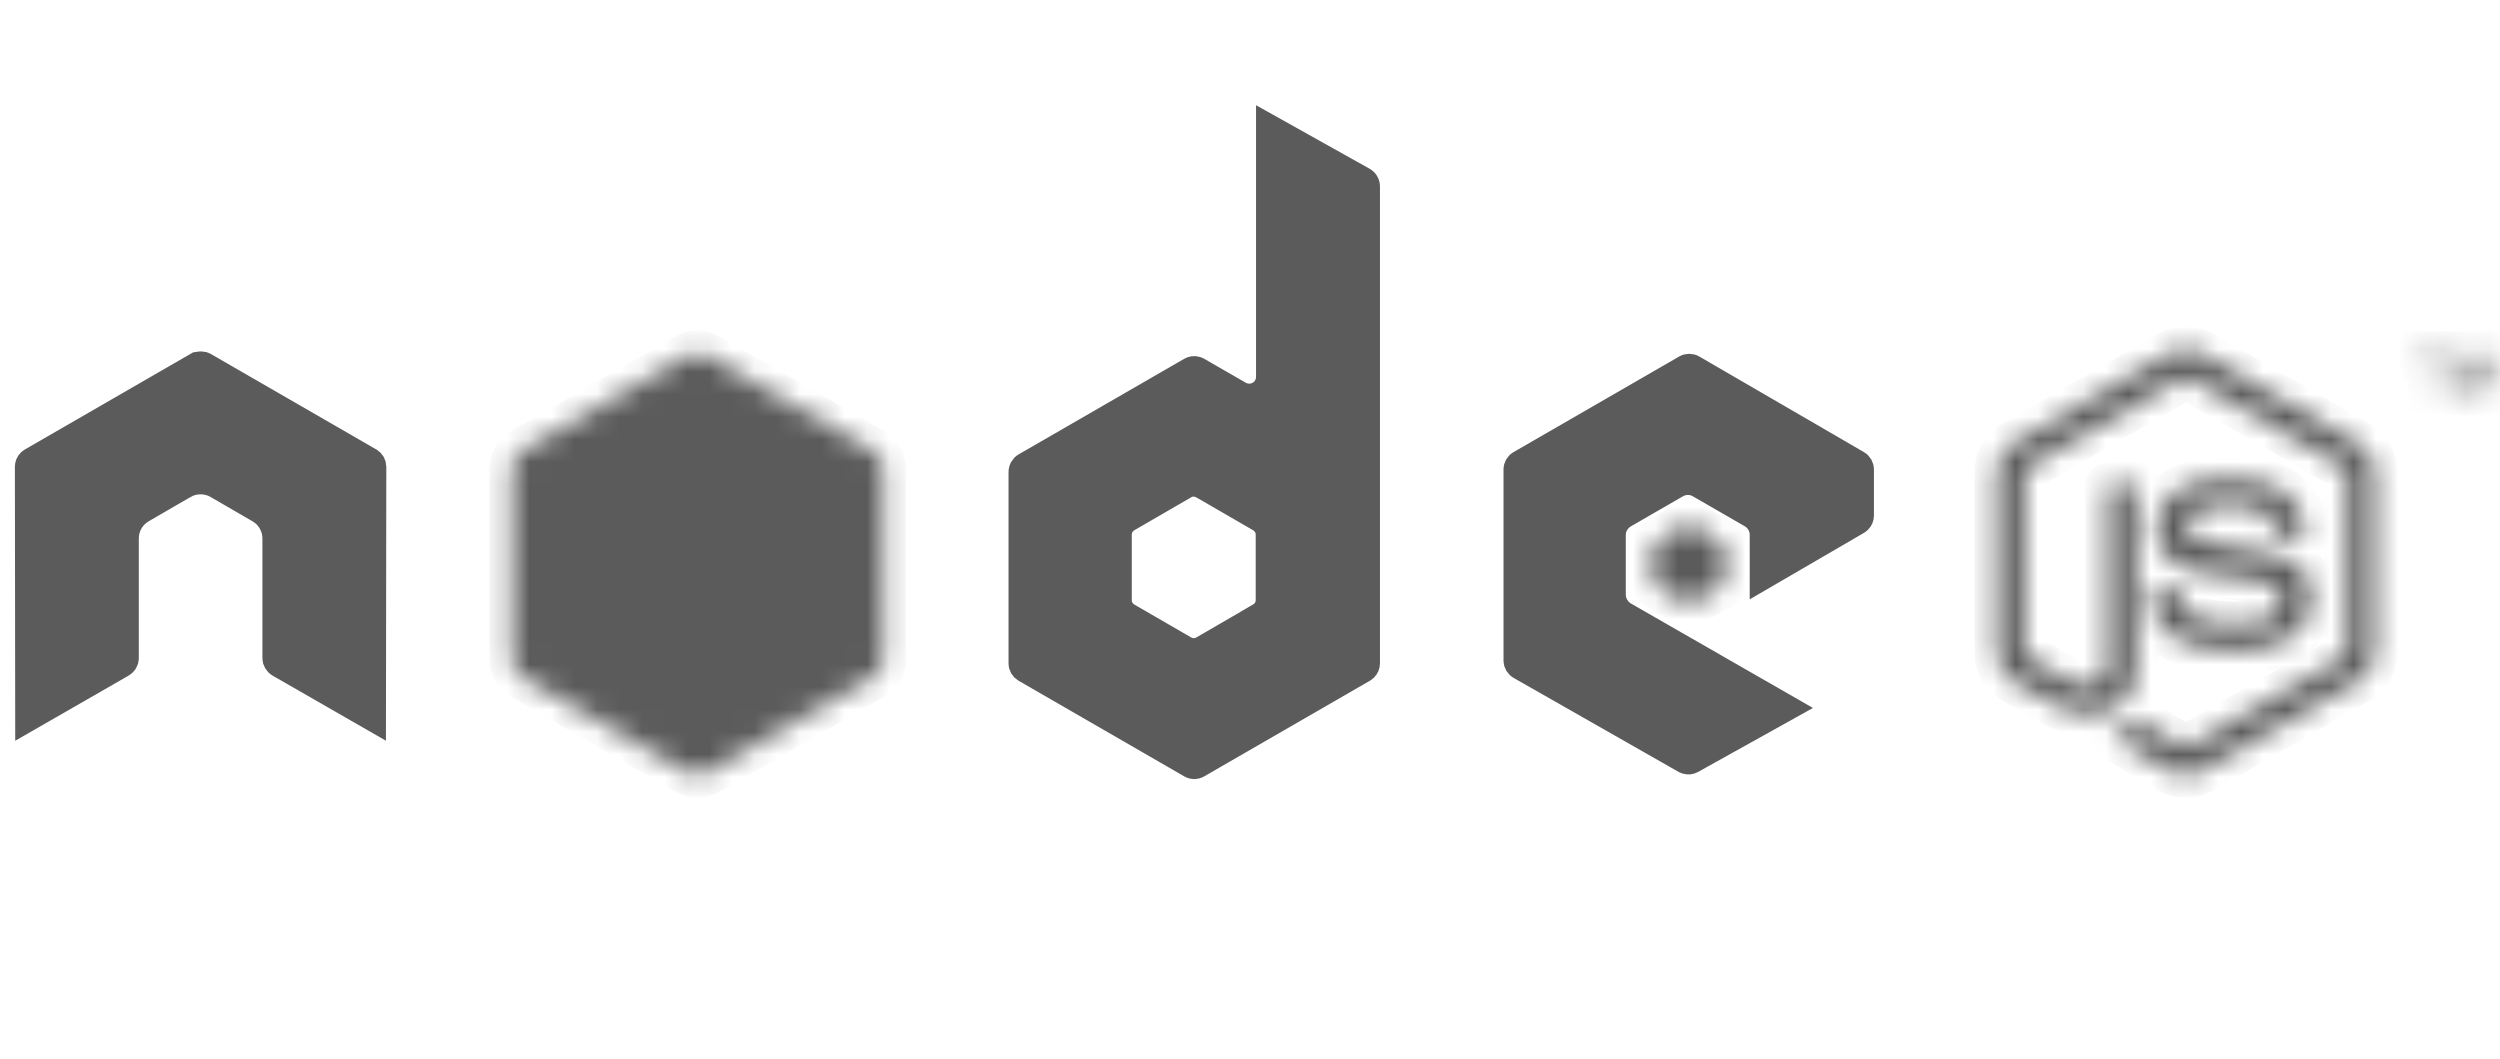
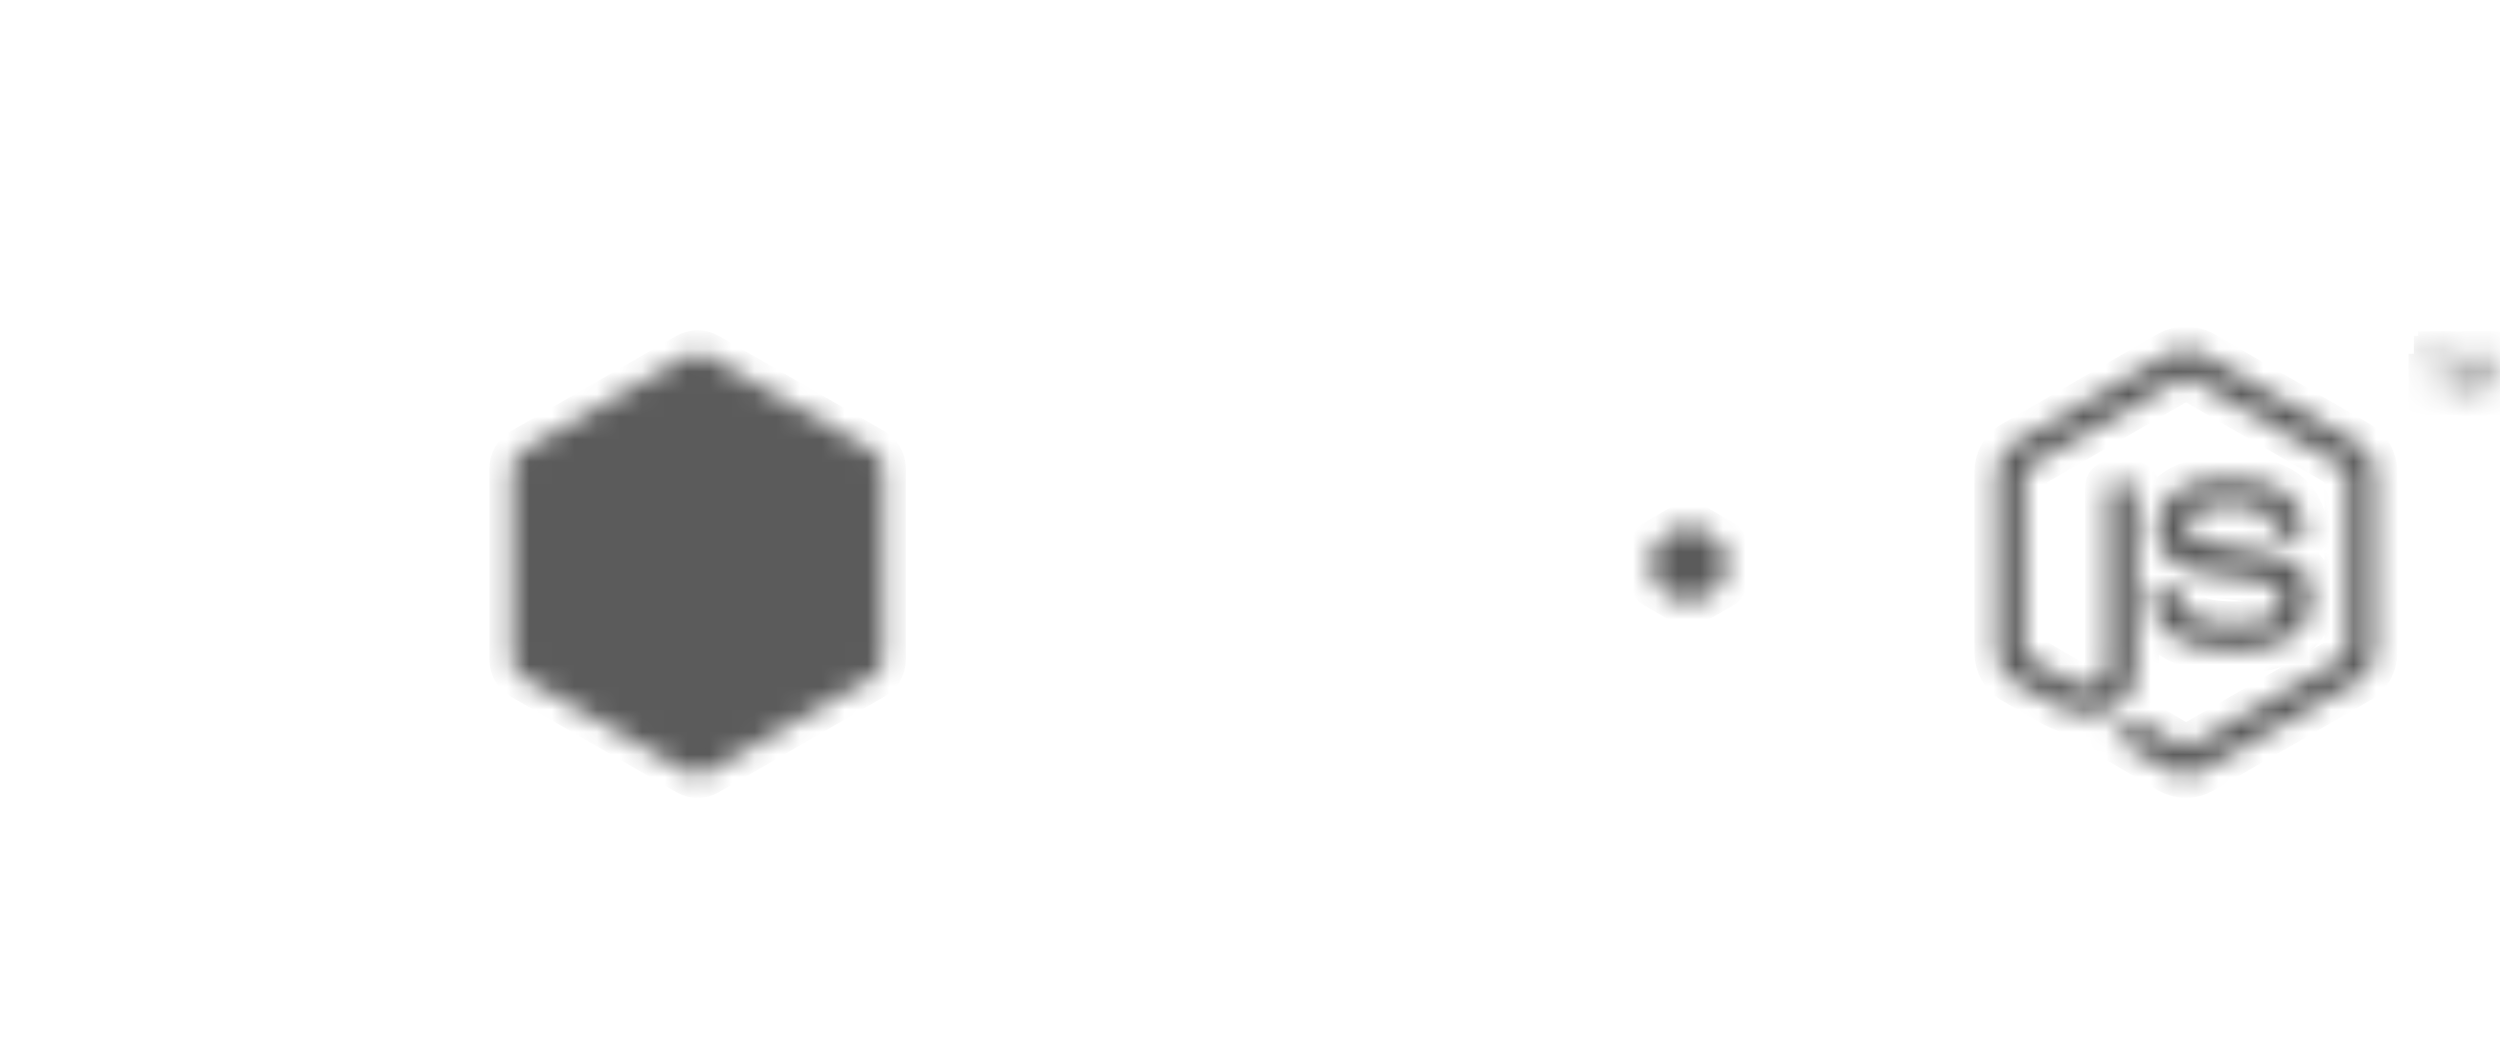
<svg xmlns="http://www.w3.org/2000/svg" width="111" height="47" viewBox="0 0 111 47" fill="none">
-   <path d="M60.569 7.93C60.69 7.998 60.77 8.132 60.77 8.274V29.456C60.77 29.56 60.728 29.656 60.657 29.727L60.576 29.79L53.217 34.038C53.096 34.108 52.952 34.108 52.831 34.038L45.472 29.79C45.352 29.72 45.279 29.595 45.279 29.456V20.96C45.279 20.811 45.359 20.676 45.471 20.611L52.831 16.363C52.922 16.311 53.026 16.298 53.123 16.324L53.217 16.363L55.06 17.424V17.425C55.311 17.57 55.62 17.571 55.871 17.425C56.136 17.271 56.268 16.998 56.268 16.727V5.524L60.569 7.93ZM75.001 16.209C75.072 16.209 75.136 16.225 75.194 16.259L82.509 20.507H82.51C82.63 20.577 82.703 20.704 82.703 20.842V22.892C82.703 22.995 82.662 23.092 82.59 23.164L82.509 23.227L78.187 25.741V23.747C78.187 23.452 78.05 23.177 77.82 23L77.715 22.931L75.414 21.604L75.413 21.602C75.158 21.456 74.851 21.437 74.583 21.548L74.471 21.604L72.171 22.931C71.906 23.083 71.685 23.38 71.685 23.747V26.402C71.685 26.75 71.886 27.072 72.173 27.235V27.234L79.48 31.427L75.142 33.842C75.061 33.887 74.961 33.899 74.862 33.871L74.763 33.83L67.461 29.67C67.329 29.595 67.256 29.465 67.256 29.338V20.842C67.256 20.703 67.329 20.577 67.449 20.508L74.809 16.26C74.87 16.225 74.934 16.209 75.001 16.209ZM16.698 32.13V32.131V32.13ZM8.939 16.105C9.029 16.11 9.069 16.124 9.096 16.14L9.099 16.142L16.459 20.39L16.46 20.391C16.58 20.459 16.651 20.582 16.652 20.724L16.637 32.025L12.357 29.567C12.22 29.484 12.151 29.353 12.151 29.234V23.909C12.15 23.477 11.95 23.072 11.611 22.811L11.456 22.709L9.599 21.633C9.38 21.504 9.136 21.448 8.906 21.448C8.667 21.448 8.431 21.507 8.214 21.633H8.213L6.355 22.71C5.923 22.958 5.663 23.415 5.663 23.909V29.234C5.663 29.354 5.593 29.486 5.449 29.571L1.175 32.026L1.161 20.724C1.161 20.619 1.202 20.522 1.273 20.451L1.354 20.39L8.714 16.142H8.715C8.745 16.124 8.786 16.11 8.874 16.105H8.939ZM52.494 21.731L50.118 23.108H50.117C49.925 23.221 49.751 23.444 49.751 23.732V26.653C49.751 26.941 49.923 27.164 50.118 27.277L52.641 28.737L52.644 28.739C52.866 28.866 53.138 28.866 53.361 28.739L53.364 28.737L55.885 27.277L55.884 27.276C56.082 27.162 56.253 26.939 56.253 26.653V23.732C56.253 23.445 56.08 23.221 55.886 23.108H55.885L53.364 21.648H53.362C53.236 21.575 53.1 21.551 52.994 21.551H52.494V21.731Z" fill="#5B5B5B" stroke="#5B5B5B" />
  <mask id="path-2-inside-1_1747_1512" fill="white">
    <path fill-rule="evenodd" clip-rule="evenodd" d="M97.053 15.502C96.798 15.502 96.55 15.555 96.331 15.679L89.383 19.691C88.934 19.95 88.661 20.439 88.661 20.959V28.969C88.661 29.489 88.934 29.978 89.383 30.237L91.198 31.285C92.079 31.719 92.404 31.712 92.805 31.712C94.111 31.712 94.856 30.921 94.856 29.544V21.638C94.856 21.526 94.759 21.446 94.649 21.446H93.779C93.667 21.446 93.572 21.526 93.572 21.638V29.544C93.572 30.154 92.937 30.768 91.906 30.252L90.018 29.146C89.951 29.11 89.9 29.045 89.9 28.969V20.959C89.9 20.884 89.95 20.806 90.018 20.768L96.95 16.77C97.015 16.733 97.092 16.733 97.157 16.77L104.089 20.768C104.155 20.808 104.207 20.881 104.207 20.959V28.969C104.207 29.045 104.169 29.124 104.104 29.161L97.157 33.158C97.097 33.193 97.015 33.193 96.95 33.158L95.165 32.096C95.112 32.065 95.04 32.067 94.988 32.096C94.496 32.375 94.403 32.408 93.941 32.568C93.827 32.608 93.654 32.669 94 32.863L96.331 34.235C96.552 34.363 96.8 34.426 97.053 34.426C97.311 34.426 97.554 34.363 97.776 34.235L104.724 30.237C105.173 29.976 105.446 29.489 105.446 28.969V20.959C105.446 20.439 105.173 19.951 104.724 19.691L97.776 15.679C97.558 15.555 97.309 15.502 97.053 15.502ZM30.973 15.664C30.82 15.664 30.668 15.703 30.53 15.782L23.17 20.015C22.895 20.174 22.728 20.48 22.728 20.797V29.293C22.728 29.611 22.895 29.901 23.17 30.06L30.53 34.308C30.806 34.467 31.14 34.467 31.416 34.308L38.776 30.06C39.05 29.901 39.218 29.611 39.218 29.293V20.797C39.218 20.48 39.051 20.174 38.776 20.015L31.416 15.782C31.278 15.703 31.126 15.664 30.973 15.664ZM107.364 15.709V15.915H107.939V17.434H108.175V15.915H108.765V15.709H107.364ZM108.972 15.709V17.434H109.193V16.417C109.193 16.375 109.195 16.311 109.193 16.225C109.19 16.137 109.193 16.061 109.193 16.018V15.974L109.68 17.434H109.916L110.417 15.974C110.417 16.067 110.405 16.157 110.402 16.239C110.401 16.32 110.402 16.381 110.402 16.416V17.434H110.624V15.709H110.299L109.798 17.169L109.311 15.709L108.972 15.709ZM98.912 21.225C96.934 21.225 95.755 22.067 95.755 23.467C95.755 24.986 96.925 25.403 98.823 25.591C101.095 25.814 101.272 26.147 101.272 26.594C101.272 27.37 100.654 27.7 99.192 27.7C97.356 27.7 96.953 27.242 96.817 26.329C96.802 26.231 96.726 26.152 96.626 26.152H95.726C95.615 26.152 95.519 26.247 95.519 26.358C95.519 27.527 96.156 28.91 99.192 28.91C101.391 28.91 102.658 28.047 102.658 26.535C102.658 25.036 101.634 24.634 99.502 24.352C97.347 24.067 97.142 23.928 97.142 23.423C97.142 23.006 97.316 22.449 98.912 22.449C100.337 22.449 100.864 22.757 101.08 23.718C101.099 23.808 101.179 23.88 101.272 23.88H102.172C102.227 23.88 102.281 23.846 102.319 23.806C102.357 23.764 102.384 23.716 102.378 23.659C102.239 22.004 101.135 21.225 98.912 21.225ZM74.987 23.246C74.958 23.246 74.925 23.246 74.899 23.261L73.483 24.087C73.43 24.117 73.394 24.173 73.394 24.234V25.857C73.394 25.918 73.43 25.974 73.483 26.004L74.899 26.815C74.952 26.846 75.009 26.846 75.061 26.815L76.477 26.004C76.53 25.974 76.566 25.918 76.566 25.857V24.234C76.566 24.173 76.53 24.117 76.477 24.087L75.061 23.261C75.035 23.245 75.017 23.246 74.987 23.246Z" />
  </mask>
-   <path fill-rule="evenodd" clip-rule="evenodd" d="M97.053 15.502C96.798 15.502 96.55 15.555 96.331 15.679L89.383 19.691C88.934 19.95 88.661 20.439 88.661 20.959V28.969C88.661 29.489 88.934 29.978 89.383 30.237L91.198 31.285C92.079 31.719 92.404 31.712 92.805 31.712C94.111 31.712 94.856 30.921 94.856 29.544V21.638C94.856 21.526 94.759 21.446 94.649 21.446H93.779C93.667 21.446 93.572 21.526 93.572 21.638V29.544C93.572 30.154 92.937 30.768 91.906 30.252L90.018 29.146C89.951 29.11 89.9 29.045 89.9 28.969V20.959C89.9 20.884 89.95 20.806 90.018 20.768L96.95 16.77C97.015 16.733 97.092 16.733 97.157 16.77L104.089 20.768C104.155 20.808 104.207 20.881 104.207 20.959V28.969C104.207 29.045 104.169 29.124 104.104 29.161L97.157 33.158C97.097 33.193 97.015 33.193 96.95 33.158L95.165 32.096C95.112 32.065 95.04 32.067 94.988 32.096C94.496 32.375 94.403 32.408 93.941 32.568C93.827 32.608 93.654 32.669 94 32.863L96.331 34.235C96.552 34.363 96.8 34.426 97.053 34.426C97.311 34.426 97.554 34.363 97.776 34.235L104.724 30.237C105.173 29.976 105.446 29.489 105.446 28.969V20.959C105.446 20.439 105.173 19.951 104.724 19.691L97.776 15.679C97.558 15.555 97.309 15.502 97.053 15.502ZM30.973 15.664C30.82 15.664 30.668 15.703 30.53 15.782L23.17 20.015C22.895 20.174 22.728 20.48 22.728 20.797V29.293C22.728 29.611 22.895 29.901 23.17 30.06L30.53 34.308C30.806 34.467 31.14 34.467 31.416 34.308L38.776 30.06C39.05 29.901 39.218 29.611 39.218 29.293V20.797C39.218 20.48 39.051 20.174 38.776 20.015L31.416 15.782C31.278 15.703 31.126 15.664 30.973 15.664ZM107.364 15.709V15.915H107.939V17.434H108.175V15.915H108.765V15.709H107.364ZM108.972 15.709V17.434H109.193V16.417C109.193 16.375 109.195 16.311 109.193 16.225C109.19 16.137 109.193 16.061 109.193 16.018V15.974L109.68 17.434H109.916L110.417 15.974C110.417 16.067 110.405 16.157 110.402 16.239C110.401 16.32 110.402 16.381 110.402 16.416V17.434H110.624V15.709H110.299L109.798 17.169L109.311 15.709L108.972 15.709ZM98.912 21.225C96.934 21.225 95.755 22.067 95.755 23.467C95.755 24.986 96.925 25.403 98.823 25.591C101.095 25.814 101.272 26.147 101.272 26.594C101.272 27.37 100.654 27.7 99.192 27.7C97.356 27.7 96.953 27.242 96.817 26.329C96.802 26.231 96.726 26.152 96.626 26.152H95.726C95.615 26.152 95.519 26.247 95.519 26.358C95.519 27.527 96.156 28.91 99.192 28.91C101.391 28.91 102.658 28.047 102.658 26.535C102.658 25.036 101.634 24.634 99.502 24.352C97.347 24.067 97.142 23.928 97.142 23.423C97.142 23.006 97.316 22.449 98.912 22.449C100.337 22.449 100.864 22.757 101.08 23.718C101.099 23.808 101.179 23.88 101.272 23.88H102.172C102.227 23.88 102.281 23.846 102.319 23.806C102.357 23.764 102.384 23.716 102.378 23.659C102.239 22.004 101.135 21.225 98.912 21.225ZM74.987 23.246C74.958 23.246 74.925 23.246 74.899 23.261L73.483 24.087C73.43 24.117 73.394 24.173 73.394 24.234V25.857C73.394 25.918 73.43 25.974 73.483 26.004L74.899 26.815C74.952 26.846 75.009 26.846 75.061 26.815L76.477 26.004C76.53 25.974 76.566 25.918 76.566 25.857V24.234C76.566 24.173 76.53 24.117 76.477 24.087L75.061 23.261C75.035 23.245 75.017 23.246 74.987 23.246Z" fill="#5B5B5B" stroke="#5B5B5B" stroke-width="2" mask="url(#path-2-inside-1_1747_1512)" />
+   <path fill-rule="evenodd" clip-rule="evenodd" d="M97.053 15.502C96.798 15.502 96.55 15.555 96.331 15.679L89.383 19.691C88.934 19.95 88.661 20.439 88.661 20.959V28.969C88.661 29.489 88.934 29.978 89.383 30.237L91.198 31.285C92.079 31.719 92.404 31.712 92.805 31.712C94.111 31.712 94.856 30.921 94.856 29.544V21.638C94.856 21.526 94.759 21.446 94.649 21.446H93.779C93.667 21.446 93.572 21.526 93.572 21.638V29.544C93.572 30.154 92.937 30.768 91.906 30.252L90.018 29.146C89.951 29.11 89.9 29.045 89.9 28.969V20.959C89.9 20.884 89.95 20.806 90.018 20.768L96.95 16.77C97.015 16.733 97.092 16.733 97.157 16.77L104.089 20.768C104.155 20.808 104.207 20.881 104.207 20.959V28.969C104.207 29.045 104.169 29.124 104.104 29.161L97.157 33.158C97.097 33.193 97.015 33.193 96.95 33.158L95.165 32.096C95.112 32.065 95.04 32.067 94.988 32.096C94.496 32.375 94.403 32.408 93.941 32.568C93.827 32.608 93.654 32.669 94 32.863L96.331 34.235C96.552 34.363 96.8 34.426 97.053 34.426C97.311 34.426 97.554 34.363 97.776 34.235L104.724 30.237C105.173 29.976 105.446 29.489 105.446 28.969V20.959C105.446 20.439 105.173 19.951 104.724 19.691L97.776 15.679C97.558 15.555 97.309 15.502 97.053 15.502ZM30.973 15.664C30.82 15.664 30.668 15.703 30.53 15.782L23.17 20.015C22.895 20.174 22.728 20.48 22.728 20.797V29.293C22.728 29.611 22.895 29.901 23.17 30.06L30.53 34.308C30.806 34.467 31.14 34.467 31.416 34.308L38.776 30.06C39.05 29.901 39.218 29.611 39.218 29.293V20.797C39.218 20.48 39.051 20.174 38.776 20.015L31.416 15.782C31.278 15.703 31.126 15.664 30.973 15.664ZM107.364 15.709H107.939V17.434H108.175V15.915H108.765V15.709H107.364ZM108.972 15.709V17.434H109.193V16.417C109.193 16.375 109.195 16.311 109.193 16.225C109.19 16.137 109.193 16.061 109.193 16.018V15.974L109.68 17.434H109.916L110.417 15.974C110.417 16.067 110.405 16.157 110.402 16.239C110.401 16.32 110.402 16.381 110.402 16.416V17.434H110.624V15.709H110.299L109.798 17.169L109.311 15.709L108.972 15.709ZM98.912 21.225C96.934 21.225 95.755 22.067 95.755 23.467C95.755 24.986 96.925 25.403 98.823 25.591C101.095 25.814 101.272 26.147 101.272 26.594C101.272 27.37 100.654 27.7 99.192 27.7C97.356 27.7 96.953 27.242 96.817 26.329C96.802 26.231 96.726 26.152 96.626 26.152H95.726C95.615 26.152 95.519 26.247 95.519 26.358C95.519 27.527 96.156 28.91 99.192 28.91C101.391 28.91 102.658 28.047 102.658 26.535C102.658 25.036 101.634 24.634 99.502 24.352C97.347 24.067 97.142 23.928 97.142 23.423C97.142 23.006 97.316 22.449 98.912 22.449C100.337 22.449 100.864 22.757 101.08 23.718C101.099 23.808 101.179 23.88 101.272 23.88H102.172C102.227 23.88 102.281 23.846 102.319 23.806C102.357 23.764 102.384 23.716 102.378 23.659C102.239 22.004 101.135 21.225 98.912 21.225ZM74.987 23.246C74.958 23.246 74.925 23.246 74.899 23.261L73.483 24.087C73.43 24.117 73.394 24.173 73.394 24.234V25.857C73.394 25.918 73.43 25.974 73.483 26.004L74.899 26.815C74.952 26.846 75.009 26.846 75.061 26.815L76.477 26.004C76.53 25.974 76.566 25.918 76.566 25.857V24.234C76.566 24.173 76.53 24.117 76.477 24.087L75.061 23.261C75.035 23.245 75.017 23.246 74.987 23.246Z" fill="#5B5B5B" stroke="#5B5B5B" stroke-width="2" mask="url(#path-2-inside-1_1747_1512)" />
</svg>